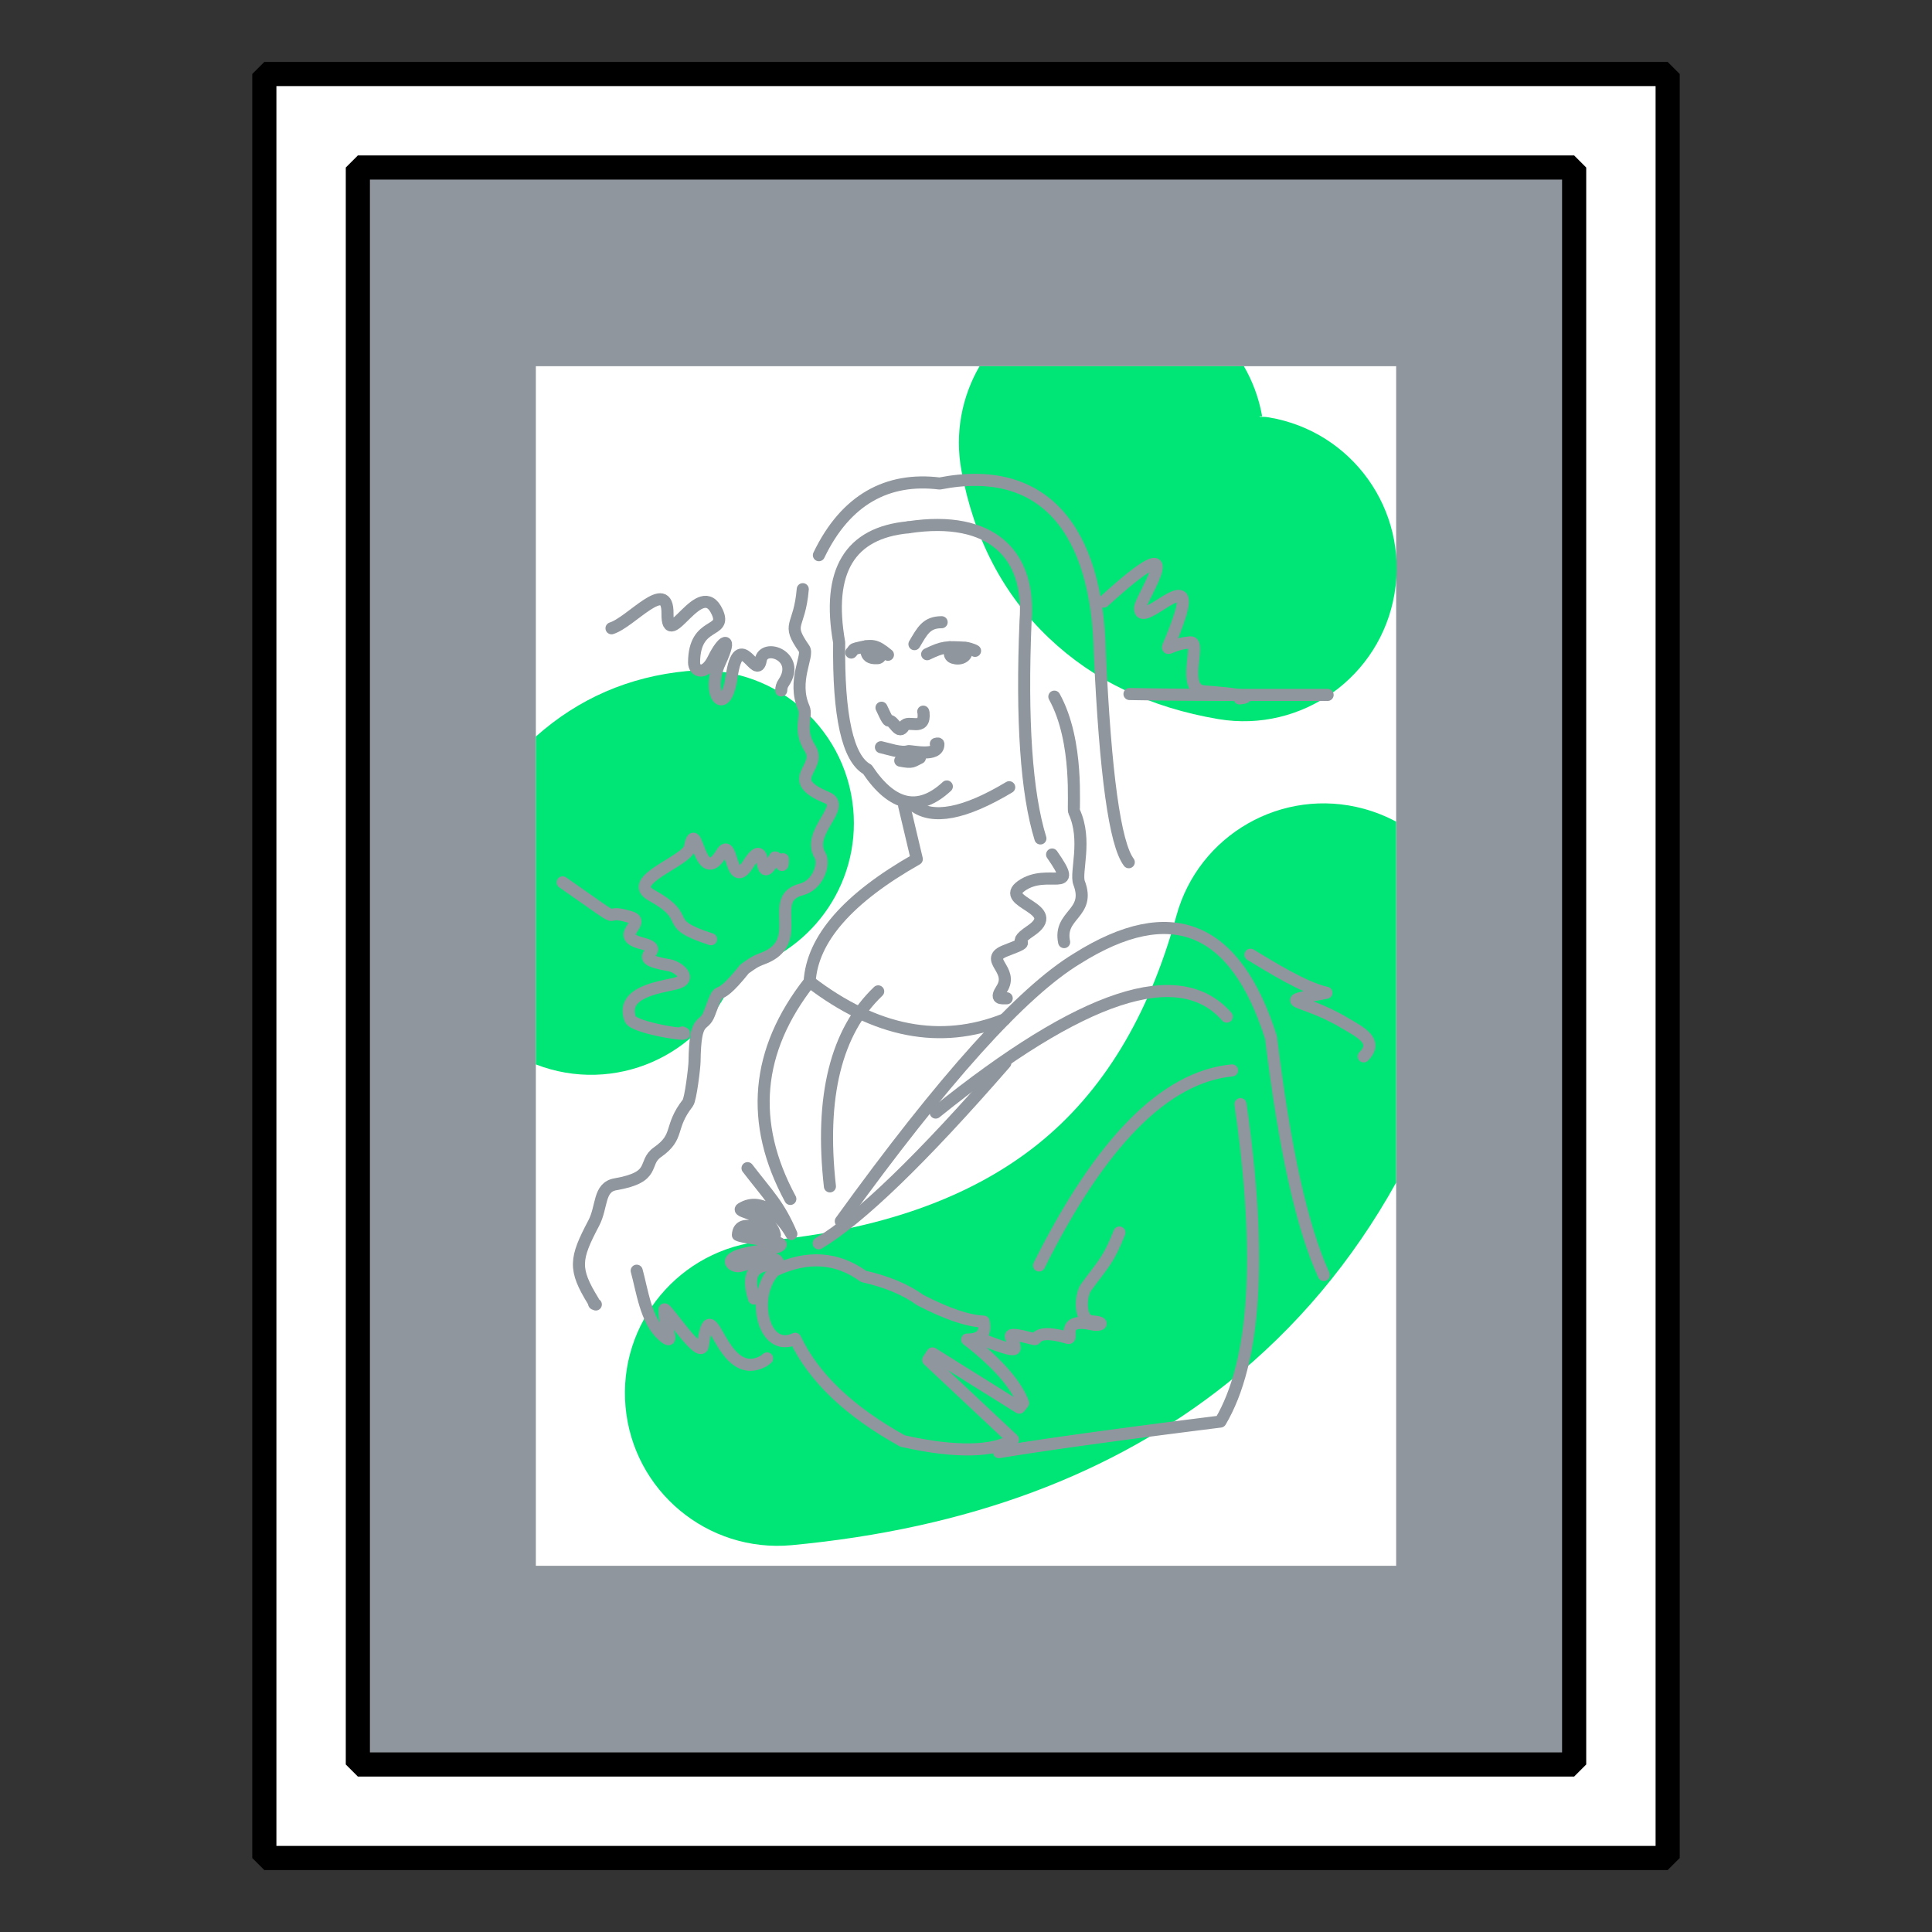
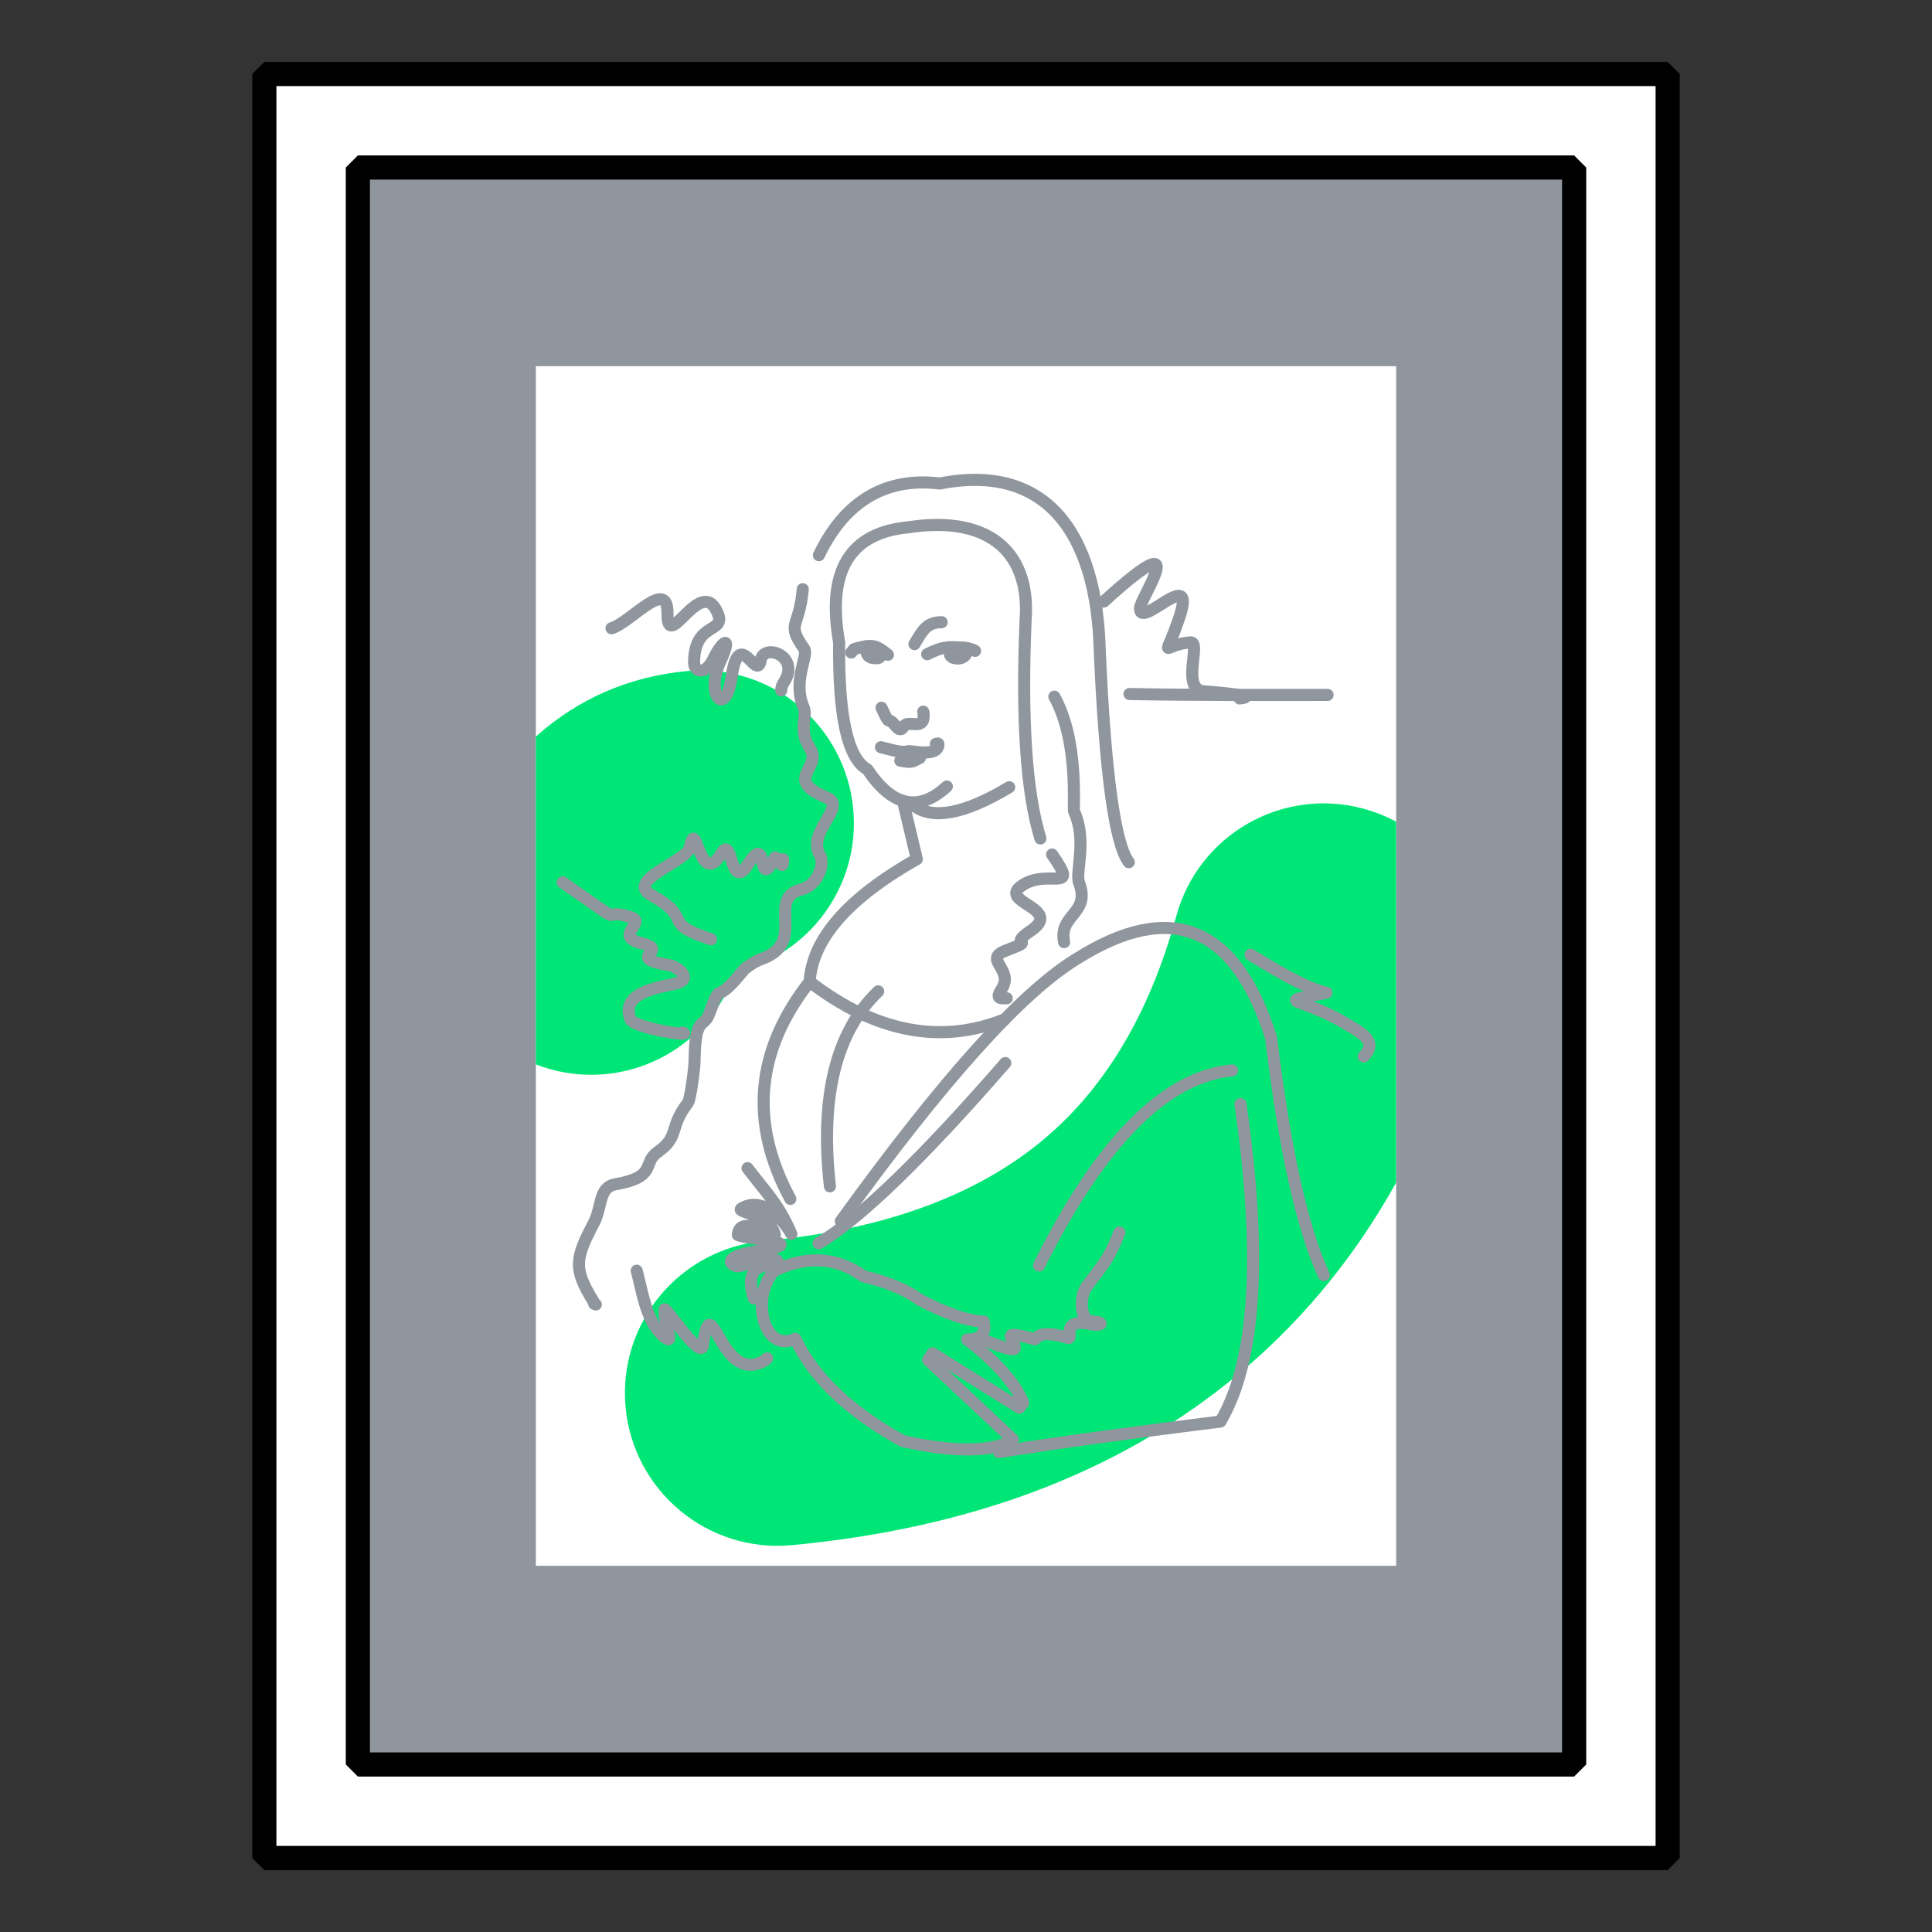
<svg xmlns="http://www.w3.org/2000/svg" xml:space="preserve" width="160px" height="160px" shape-rendering="geometricPrecision" text-rendering="geometricPrecision" image-rendering="optimizeQuality" fill-rule="evenodd" clip-rule="evenodd" viewBox="0 0 160 160">
  <rect x="0" y="0" width="160" height="160" fill="#333333" stroke="none" />
  <g id="Слой_x0020_1">
    <g id="_2232492377248">
      <polygon fill="#90969D" points="130.364,13.873 29.636,13.873 29.636,146.127 130.364,146.127 " />
      <g>
        <polygon fill="white" points="115.623,30.328 44.377,30.328 44.377,129.672 115.623,129.672 " />
        <path fill="#00E676" fill-rule="nonzero" d="M65.54 127.967c-6.955,0.63 -13.105,-4.498 -13.735,-11.453 -0.629,-6.956 4.498,-13.105 11.454,-13.735 9.561,-0.894 17.122,-3.567 22.682,-8.018 5.382,-4.309 9.209,-10.612 11.479,-18.908 1.835,-6.736 8.783,-10.709 15.519,-8.875 0.953,0.26 1.85,0.622 2.684,1.07l0 29.888c-3.621,6.511 -8.259,12.032 -13.915,16.56 -9.513,7.614 -21.569,12.105 -36.168,13.471z" />
        <path fill="#00E676" fill-rule="nonzero" d="M60.706 81.029c-2.563,6.462 -9.859,9.636 -16.329,7.121l0 -27.153c3.546,-3.155 7.713,-4.963 12.498,-5.421 6.955,-0.658 13.127,4.448 13.784,11.404 0.603,6.383 -3.649,12.106 -9.73,13.512 -0.065,0.149 -0.14,0.329 -0.223,0.537z" />
-         <path fill="#00E676" fill-rule="nonzero" d="M79.62 38.957c-0.565,-3.085 0.041,-6.113 1.501,-8.628l21.894 0c0.71,1.226 1.226,2.592 1.496,4.066 0.041,0.223 -0.329,-0.037 -0.172,0.111 0.055,0.054 0.19,-0.033 0.741,0.06 6.901,1.15 11.562,7.677 10.412,14.577 -1.149,6.901 -7.676,11.563 -14.577,10.412 -5.653,-0.952 -10.33,-3.187 -14.03,-6.702 -3.801,-3.61 -6.223,-8.243 -7.265,-13.896z" />
        <g>
          <path fill="none" stroke="#90969D" stroke-linecap="round" stroke-linejoin="round" stroke-miterlimit="22.926" d="M75.215 43.669c-4.855,0.455 -6.762,3.632 -5.72,9.532 -0.072,6.113 0.707,9.619 2.337,10.517 2.067,3.091 4.26,3.562 6.581,1.414" />
          <path fill="none" stroke="#90969D" stroke-linecap="round" stroke-linejoin="round" stroke-miterlimit="22.926" d="M75.653 66.706c1.585,1.21 4.227,0.706 7.926,-1.512" />
          <path fill="none" stroke="#90969D" stroke-linecap="round" stroke-linejoin="round" stroke-miterlimit="22.926" d="M75.215 43.669c6.984,-1.063 10.145,2.337 9.717,7.749 -0.342,8.245 0.068,14.252 1.23,18.019" />
          <path fill="none" stroke="#90969D" stroke-linecap="round" stroke-linejoin="round" stroke-miterlimit="22.926" d="M67.817 45.979c2.223,-4.633 5.706,-6.47 10.002,-5.936 8.675,-1.703 13.049,3.894 13.263,14.019 0.456,10.045 1.256,15.826 2.398,17.343" />
          <path fill="none" stroke="#90969D" stroke-linecap="round" stroke-linejoin="round" stroke-miterlimit="22.926" d="M74.876 66.721c0.762,3.215 1.05,4.427 1.05,4.427 -5.702,3.231 -8.66,6.615 -8.875,10.153 5.456,4.19 10.839,5.23 16.15,3.118" />
          <path fill="none" stroke="#90969D" stroke-linecap="round" stroke-linejoin="round" stroke-miterlimit="22.926" d="M72.728 82.101c-3.496,3.341 -4.829,8.725 -3.998,16.15" />
          <path fill="none" stroke="#90969D" stroke-linecap="round" stroke-linejoin="round" stroke-miterlimit="22.926" d="M67.051 81.301c-4.474,5.692 -5.007,11.689 -1.599,17.989" />
          <path fill="none" stroke="#90969D" stroke-linecap="round" stroke-linejoin="round" stroke-miterlimit="22.926" d="M65.857 110.87c-2.661,1.257 -3.728,-3.545 -1.717,-5.642 2.713,-1.278 5.169,-1.12 7.369,0.475 1.93,0.438 3.495,1.091 4.694,1.961 2.205,1.14 3.959,1.736 5.259,1.787 0.216,1 -0.239,1.495 -1.367,1.485 2.575,1.988 4.091,3.787 4.634,5.251l-0.313 0.39 -7.19 -4.494 -0.359 0.54 7.023 6.595c-1.521,0.987 -4.636,1.144 -9.148,0.119 -4.402,-2.437 -7.364,-5.259 -8.885,-8.467z" />
          <path fill="none" stroke="#90969D" stroke-linecap="round" stroke-linejoin="round" stroke-miterlimit="22.926" d="M67.797 102.969c3.408,-2.031 8.561,-7.009 15.458,-14.934" />
          <path fill="none" stroke="#90969D" stroke-linecap="round" stroke-linejoin="round" stroke-miterlimit="22.926" d="M69.631 101.135c8.46,-11.721 14.981,-18.97 19.563,-21.746 7.784,-4.894 13.14,-2.71 16.069,6.55 1.117,9.197 2.572,15.747 4.367,19.65" />
-           <path fill="none" stroke="#90969D" stroke-linecap="round" stroke-linejoin="round" stroke-miterlimit="22.926" d="M77.491 92.139c12.129,-9.79 20.164,-12.439 24.104,-7.947" />
          <path fill="none" stroke="#90969D" stroke-linecap="round" stroke-linejoin="round" stroke-miterlimit="22.926" d="M86.05 104.803c5.103,-10.233 10.431,-15.619 15.982,-16.157" />
          <g>
            <path fill="#90969D" fill-rule="nonzero" d="M102.236 91.512c-0.04,-0.273 0.15,-0.527 0.423,-0.566 0.273,-0.039 0.527,0.15 0.566,0.423l-0.989 0.143zm-1.103 26.712l-0.124 -0.992 -0.369 0.241 0.257 -0.456 0.244 -0.479 0.231 -0.503 0.218 -0.525 0.206 -0.548 0.192 -0.571 0.179 -0.594 0.166 -0.618 0.153 -0.64 0.139 -0.663 0.126 -0.687 0.113 -0.709 0.098 -0.732 0.086 -0.755 0.072 -0.778 0.058 -0.801 0.044 -0.823 0.031 -0.847 0.017 -0.869 0.003 -0.892 -0.01 -0.915 -0.025 -0.937 -0.038 -0.96 -0.052 -0.983 -0.065 -1.005 -0.08 -1.028 -0.093 -1.051 -0.107 -1.073 -0.121 -1.096 -0.135 -1.118 -0.149 -1.141 -0.162 -1.164 0.989 -0.143 0.164 1.173 0.15 1.15 0.136 1.128 0.122 1.106 0.108 1.084 0.095 1.062 0.08 1.039 0.067 1.018 0.052 0.996 0.039 0.973 0.025 0.952 0.01 0.929 -0.003 0.908 -0.018 0.885 -0.031 0.863 -0.045 0.842 -0.06 0.82 -0.073 0.798 -0.088 0.776 -0.102 0.754 -0.116 0.733 -0.13 0.711 -0.145 0.689 -0.159 0.667 -0.174 0.645 -0.188 0.624 -0.203 0.603 -0.217 0.581 -0.233 0.558 -0.247 0.537 -0.262 0.516 -0.277 0.493 -0.369 0.242zm0.369 -0.242c-0.141,0.238 -0.448,0.317 -0.685,0.176 -0.238,-0.14 -0.317,-0.447 -0.177,-0.685l0.862 0.509zm-18.689 2.772l-0.164 -0.987 0.368 -0.06 0.381 -0.062 0.394 -0.063 0.407 -0.064 0.42 -0.065 0.434 -0.067 0.447 -0.067 0.461 -0.07 0.474 -0.07 0.487 -0.071 0.5 -0.073 0.514 -0.073 0.527 -0.075 0.54 -0.076 0.554 -0.078 0.567 -0.078 0.58 -0.08 0.594 -0.081 0.607 -0.083 0.62 -0.083 0.634 -0.085 0.647 -0.086 0.66 -0.087 0.674 -0.088 0.687 -0.09 0.7 -0.09 0.714 -0.092 0.726 -0.094 0.741 -0.094 0.754 -0.096 0.767 -0.096 0.78 -0.098 0.124 0.992 -0.78 0.098 -0.766 0.097 -0.753 0.095 -0.74 0.094 -0.726 0.094 -0.713 0.091 -0.7 0.091 -0.686 0.09 -0.673 0.088 -0.659 0.087 -0.646 0.086 -0.633 0.084 -0.619 0.083 -0.606 0.083 -0.593 0.081 -0.579 0.079 -0.566 0.079 -0.553 0.077 -0.539 0.076 -0.525 0.075 -0.513 0.073 -0.499 0.073 -0.486 0.071 -0.472 0.07 -0.459 0.068 -0.445 0.068 -0.432 0.066 -0.419 0.065 -0.405 0.064 -0.392 0.062 -0.378 0.062 -0.365 0.06zm0 0c-0.272,0.045 -0.53,-0.139 -0.575,-0.412 -0.045,-0.272 0.139,-0.53 0.411,-0.575l0.164 0.987z" />
          </g>
          <path fill="none" stroke="#90969D" stroke-linecap="round" stroke-linejoin="round" stroke-miterlimit="22.926" d="M80.967 110.792c0.402,0.126 3.066,1.266 3.066,0.86 0,-0.869 -1.414,-1.547 1.646,-0.746 0.201,0.052 0.121,-0.89 2.776,-0.105 0.458,0.135 -0.709,-1.725 2.013,-1.121 0.683,0.152 1.139,-0.18 -0.065,-0.252 -1.041,-0.063 -0.946,-2.148 -0.455,-2.824 1.413,-1.943 1.834,-2.192 2.756,-4.531" />
          <path fill="none" stroke="#90969D" stroke-linecap="round" stroke-linejoin="round" stroke-miterlimit="22.926" d="M61.907 96.743c1.781,2.315 2.588,3.024 3.629,5.452 -0.75,-1.345 -2.468,-3.152 -4.14,-2.102 -0.488,0.307 2.457,0.486 2.777,2.192 -0.26,-0.042 -2.981,-1.686 -3.064,-0.008 0.877,0.438 6.631,0.549 1.318,1.399 -2.952,0.473 -1.714,1.296 -1.182,1.177 0.422,-0.095 3.051,-1.043 3.178,-0.306 -0.662,0.359 -2.987,-0.154 -1.976,2.994" />
          <path fill="none" stroke="#90969D" stroke-linecap="round" stroke-linejoin="round" stroke-miterlimit="22.926" d="M52.728 105.234c0.454,1.628 0.749,4.115 2.142,5.353 1.202,1.069 0.083,-0.721 0.17,-2.154 0.247,0.023 3.006,4.177 3.169,3.003 0.724,-5.214 1.367,3.281 5.032,1.28l0.286 -0.217" />
          <path fill="none" stroke="#90969D" stroke-linecap="round" stroke-linejoin="round" stroke-miterlimit="22.926" d="M66.482 48.793c-0.284,3.316 -1.423,2.728 0.119,4.938 0.394,0.565 -1.015,2.671 -0.035,4.881 0.317,0.714 -0.49,1.828 0.506,3.346 1.091,1.664 -2.317,2.557 1.401,4.095 1.741,0.72 -1.733,2.867 -0.566,4.774 0.426,0.696 -0.154,2.481 -1.552,2.837 -2.938,0.75 0.493,4.357 -3.202,5.722 -0.665,0.246 -0.874,0.421 -1.493,0.858 -2.761,3.463 -1.762,0.61 -2.925,3.713 -0.472,1.261 -1.17,0.068 -1.217,3.982 -0.005,0.435 -0.32,3.101 -0.557,3.404 -1.594,2.046 -0.636,2.766 -2.512,4.079 -1.271,0.89 0.012,2.054 -3.487,2.656 -1.408,0.243 -1.08,1.867 -1.79,3.213 -1.566,2.97 -1.688,3.789 -0.04,6.467 0.131,0.214 -0.028,0.208 0.212,0.274" />
          <path fill="none" stroke="#90969D" stroke-linecap="round" stroke-linejoin="round" stroke-miterlimit="22.926" d="M87.13 70.768c2.364,3.382 -0.369,1.052 -2.544,2.602 -1.952,1.391 3.558,1.837 0.76,3.724 -2.027,1.369 0.723,0.58 -2.043,1.628 -1.952,0.739 0.712,1.546 -0.344,3.178 -0.555,0.86 -0.094,0.774 0.414,0.774" />
          <path fill="none" stroke="#90969D" stroke-linecap="round" stroke-linejoin="round" stroke-miterlimit="22.926" d="M88.126 78.022c-0.481,-2.322 2.223,-2.326 1.24,-4.907 -0.329,-0.864 0.685,-3.548 -0.413,-5.906 -0.116,-0.25 0.437,-5.76 -1.636,-9.516" />
          <path fill="none" stroke="#90969D" stroke-linecap="round" stroke-linejoin="round" stroke-miterlimit="22.926" d="M76.783 54.18c1.321,-0.635 1.593,-0.625 3.148,-0.538 0.17,0.01 0.671,0.156 0.819,0.259" />
          <path fill="none" stroke="#90969D" stroke-linecap="round" stroke-linejoin="round" stroke-miterlimit="22.926" d="M78.66 53.603c-0.014,0.495 -0.11,0.837 0.499,0.921 0.703,0.096 1.07,-0.469 0.8,-0.794l-0.021 -0.061" />
          <path fill="none" stroke="#90969D" stroke-linecap="round" stroke-linejoin="round" stroke-miterlimit="22.926" d="M73.536 54.226c-1.048,-0.858 -1.296,-0.854 -2.62,-0.53 -0.304,0.075 -0.19,0.115 -0.419,0.345" />
          <path fill="none" stroke="#90969D" stroke-linecap="round" stroke-linejoin="round" stroke-miterlimit="22.926" d="M71.676 53.531c0.06,0.738 0.222,1.012 1.001,0.977 0.186,-0.008 0.321,-0.213 0.255,-0.375" />
          <path fill="none" stroke="#90969D" stroke-linecap="round" stroke-linejoin="round" stroke-miterlimit="22.926" d="M73.002 58.61c0.1,0.176 0.463,1.073 0.603,1.067 0.464,-0.02 0.806,1.249 1.259,0.462 0.335,-0.582 1.78,0.508 1.62,-1.111 -0.002,-0.012 -0.021,-0.069 -0.026,-0.093" />
          <path fill="none" stroke="#90969D" stroke-linecap="round" stroke-linejoin="round" stroke-miterlimit="22.926" d="M72.956 61.881c0.548,0.116 1.685,0.522 2.244,0.329 0.203,-0.07 2.529,0.548 2.515,-0.582 -0.001,-0.097 -0.131,-0.042 -0.213,-0.025" />
          <path fill="none" stroke="#90969D" stroke-linecap="round" stroke-linejoin="round" stroke-miterlimit="22.926" d="M74.556 62.994c1.062,0.204 0.984,0.068 1.624,-0.231" />
          <path fill="none" stroke="#90969D" stroke-linecap="round" stroke-linejoin="round" stroke-miterlimit="22.926" d="M75.73 53.347c0.652,-1.104 0.997,-1.818 2.253,-1.818" />
          <path fill="none" stroke="#90969D" stroke-linecap="round" stroke-linejoin="round" stroke-miterlimit="22.926" d="M91.405 49.824c7.613,-6.927 3.017,-0.283 3.004,0.54 -0.03,1.875 4.77,-3.724 3.255,0.786 -1.262,3.754 -1.517,2.244 0.92,2.046 0.972,-0.079 -0.905,4.029 1.217,4.066 0.016,0 4.841,0.358 2.861,0.582" />
          <path fill="none" stroke="#90969D" stroke-linecap="round" stroke-linejoin="round" stroke-miterlimit="22.926" d="M93.539 57.476c5.491,0.101 10.953,0.074 16.408,0.074" />
          <path fill="none" stroke="#90969D" stroke-linecap="round" stroke-linejoin="round" stroke-miterlimit="22.926" d="M46.597 73.074c6.052,4.236 2.647,1.98 5.591,2.87 1.49,0.45 -1.499,1.548 0.959,2.178 2.485,0.636 -1.599,1.148 2.296,1.82 0.727,0.126 2.011,1.156 0.487,1.514 -1.37,0.322 -4.557,0.724 -3.735,2.937 0.282,0.759 5.399,1.505 4.314,1.111" />
          <path fill="none" stroke="#90969D" stroke-linecap="round" stroke-linejoin="round" stroke-miterlimit="22.926" d="M58.884 77.783c-4.301,-1.388 -1.307,-1.634 -4.923,-3.637 -2.259,-1.25 2.946,-2.803 3.176,-3.979 0.539,-2.753 0.754,3.572 2.624,0.494 0.94,-1.549 0.68,3.307 2.207,0.893 1.767,-2.792 0.628,2.514 2.214,-0.546 0.333,-0.029 0.662,1.329 0.662,0.153" />
          <path fill="none" stroke="#90969D" stroke-linecap="round" stroke-linejoin="round" stroke-miterlimit="22.926" d="M50.643 52.031c1.63,-0.506 4.67,-4.269 4.636,-1.225 -0.038,3.39 2.725,-3.221 4.126,-0.105 0.823,1.828 -1.908,0.667 -1.925,4.158 -0.004,0.772 0.91,1.128 1.593,-0.282 0.758,-1.565 1.637,-2.087 0.547,0.282 -1.21,2.627 0.454,4.709 0.963,1.223 0.632,-4.335 2.088,0.475 2.421,-1.419 0.255,-1.447 3.357,-0.313 1.901,1.865 -0.149,0.223 -0.197,0.394 -0.208,0.654" />
          <path fill="none" stroke="#90969D" stroke-linecap="round" stroke-linejoin="round" stroke-miterlimit="22.926" d="M103.562 79.067c1.57,0.948 4.442,2.755 6.286,3.149 -4.571,0.891 -2.196,0.298 1.484,2.487 1.261,0.75 2.885,1.501 1.604,2.782" />
        </g>
      </g>
      <path fill="white" stroke="black" stroke-width="2" stroke-linejoin="bevel" stroke-miterlimit="22.926" d="M130.364 146.127l-100.728 0 0 -132.254 100.728 0 0 132.254zm7.745 7.744l0 -147.742 -116.218 0 0 147.742 116.218 0z" />
    </g>
  </g>
</svg>